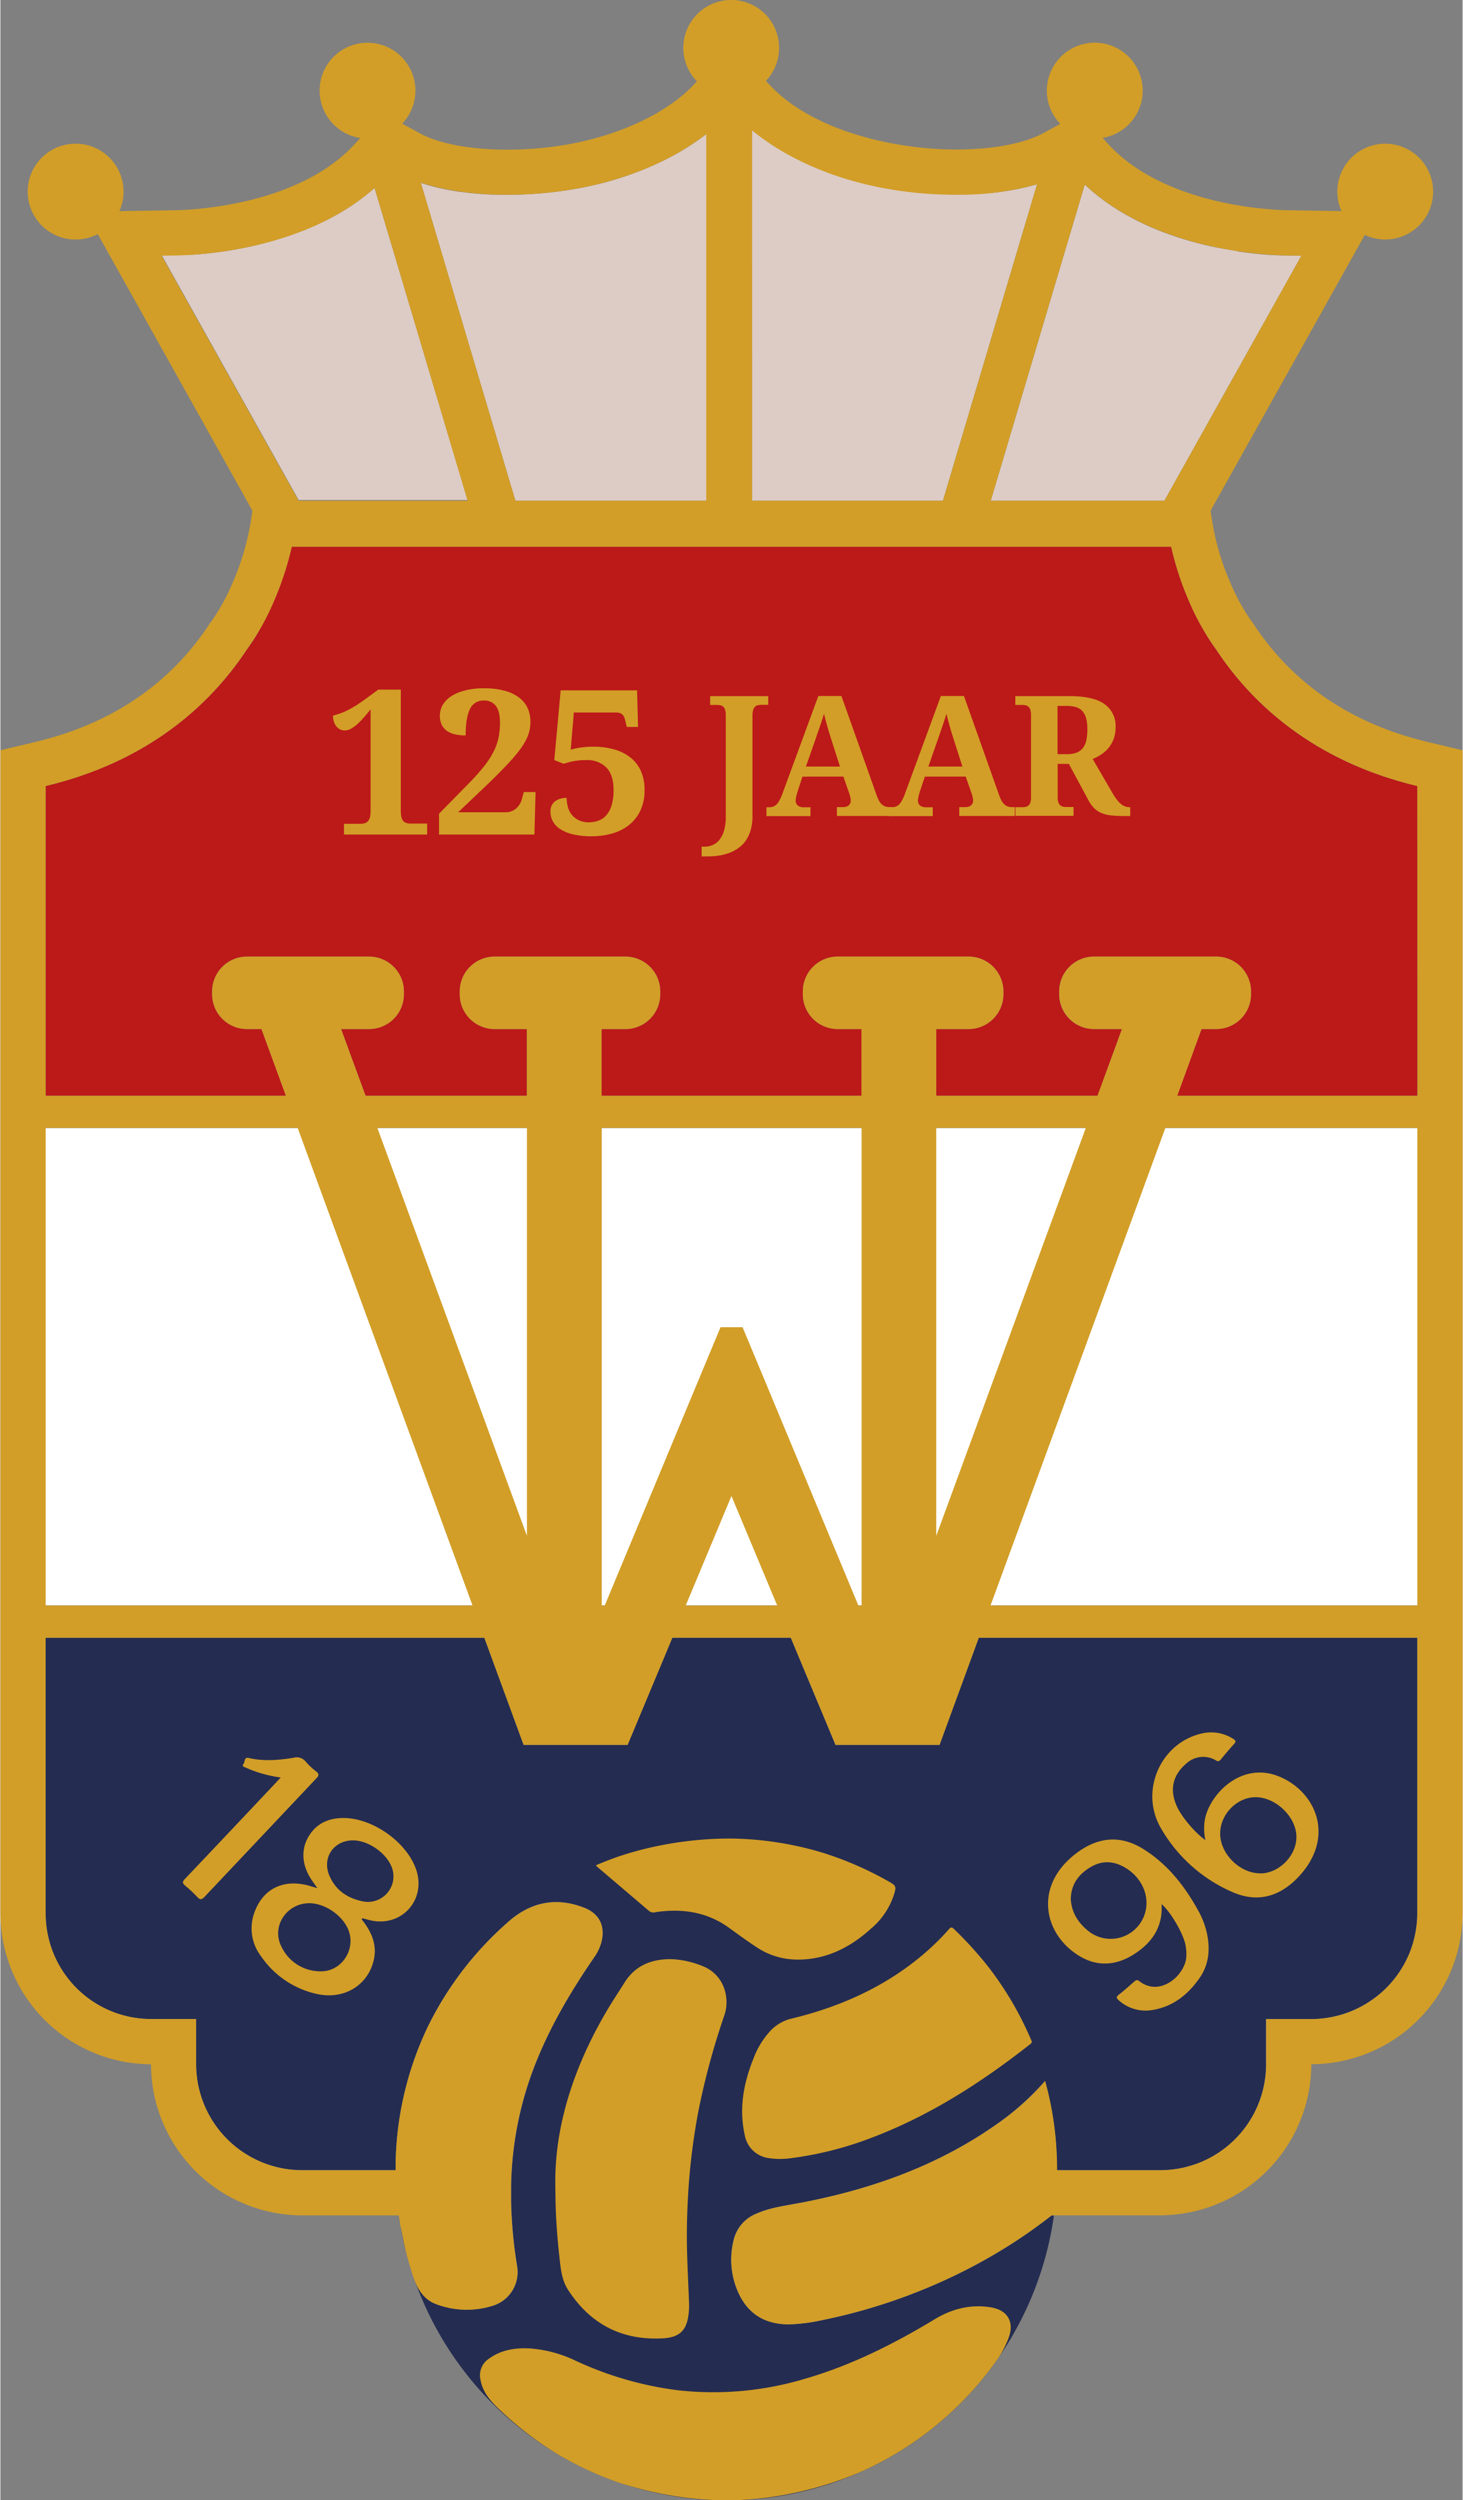
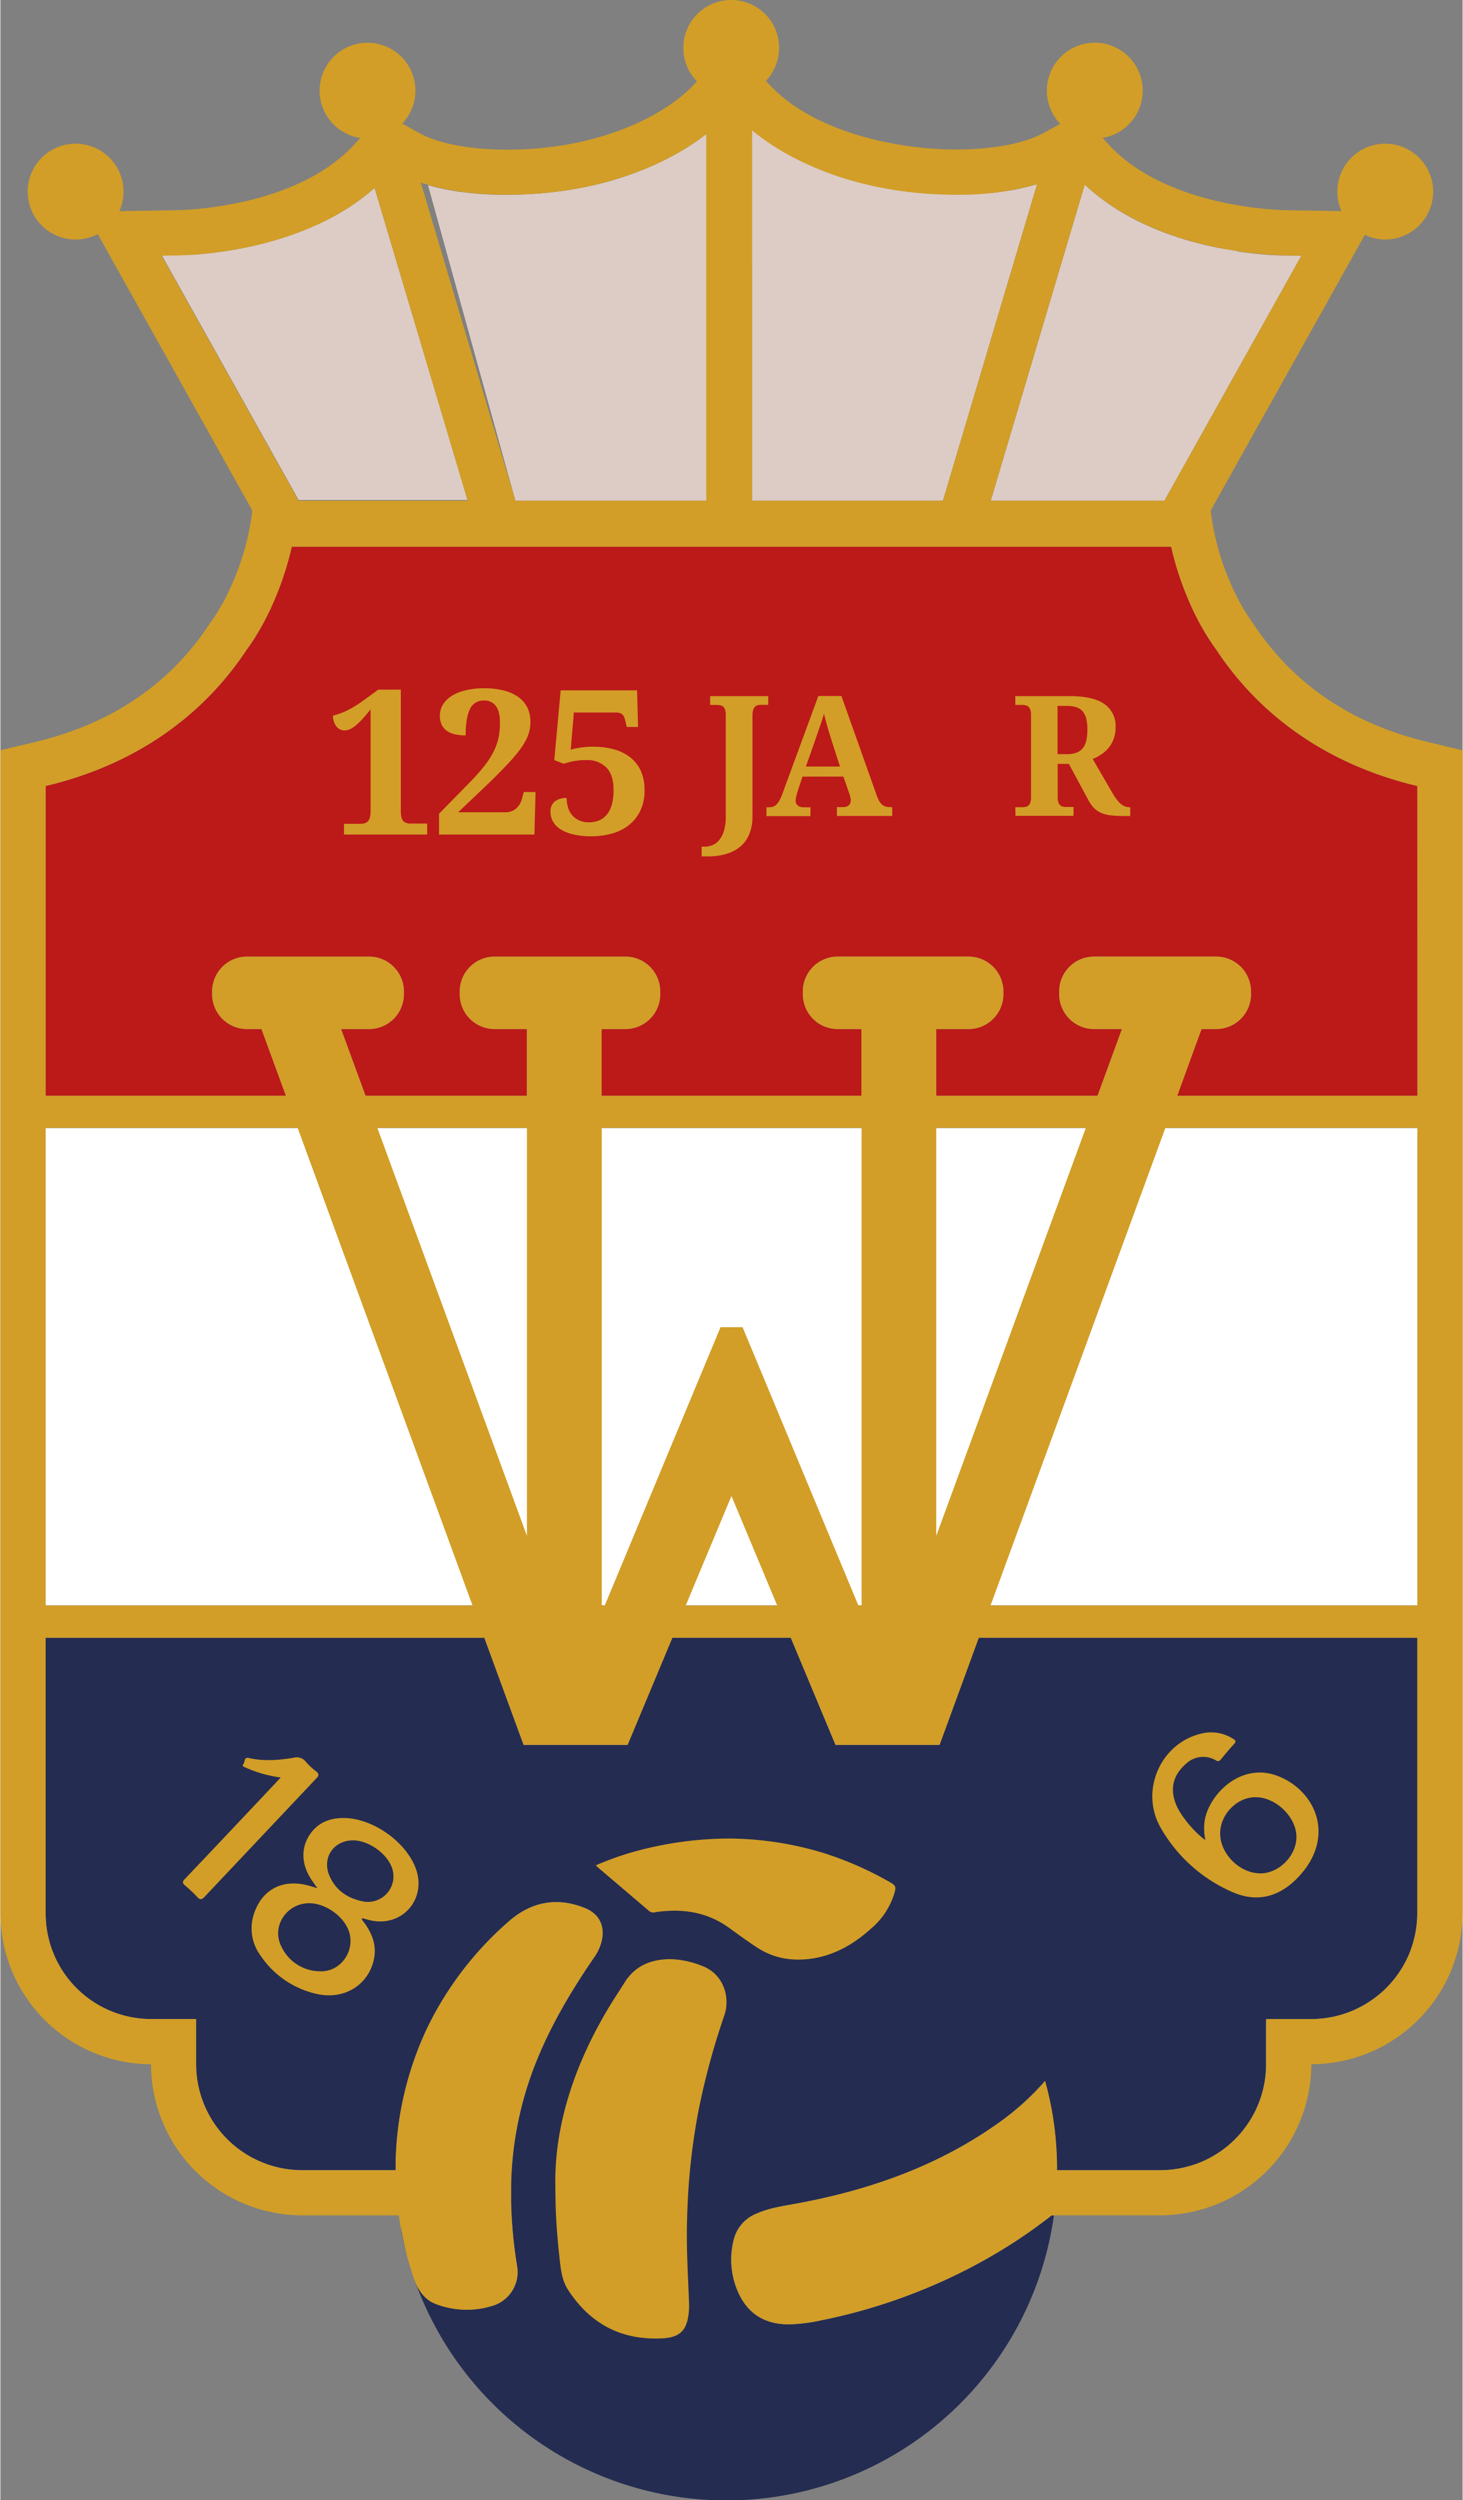
<svg xmlns="http://www.w3.org/2000/svg" height="413.399" viewBox="0 0 496.09 848.27" width="241.897">
  <rect x="0" y="0" width="496.09" height="848.27" fill="#808080" stroke="none" />
-   <path d="m846 869.94c-.09-.53-.17-1.06-.25-1.6.11.53.19 1.07.25 1.6z" fill="#242c51" transform="translate(-710.49 -115.87)" />
  <path d="m846.29 871.37c.58 3.32 1.29 6.6 2.16 9.81-.69-2.72-1.27-5.46-1.81-8.21-.14-.68-.24-1.18-.35-1.6z" fill="#242c51" transform="translate(-710.49 -115.87)" />
  <path d="m1067.16 867.48c-23.12 18.23-51.1 30.16-77.83 35.54a58.59 58.59 0 0 1 -11.21 1.42c-8.74.06-14.74-4-17.89-12.16a27.18 27.18 0 0 1 -1-16.44 12.84 12.84 0 0 1 7.84-9c4-1.77 8.32-2.44 12.61-3.22 1.22-.21 2.43-.44 3.65-.68 23.73-4.64 46.1-12.75 66-27a89.5 89.5 0 0 0 15.37-13.85 1.1 1.1 0 0 0 .17-.25 111.08 111.08 0 0 1 4 26.47c0 1.18.06 2.35.06 3.53v.31h34.94a36 36 0 0 0 9-1.13c1.15-.3 2.28-.65 3.38-1a35.39 35.39 0 0 0 6.29-3c.84-.51 1.66-1.07 2.46-1.65q.9-.64 1.77-1.35c.88-.74 1.74-1.51 2.55-2.33a36 36 0 0 0 6.19-8.29c.28-.51.55-1 .8-1.55a35.9 35.9 0 0 0 3.55-15.6v-15.38h15.28a36 36 0 0 0 14.89-3.22c.51-.23 1-.48 1.52-.73q1.43-.74 2.79-1.59c.66-.42 1.31-.86 1.94-1.31s1.32-1 2-1.52c.8-.67 1.58-1.37 2.32-2.11l.06-.06a36.15 36.15 0 0 0 7-9.84c.5-1 1-2.13 1.37-3.23s.75-2.23 1-3.38c.15-.57.28-1.15.4-1.74a34.9 34.9 0 0 0 .55-3.57c.12-1.21.19-2.44.19-3.68v-93.38h-148.75l-13.31 36.35h-35.3l-15.18-36.35h-40.17l-15.19 36.35h-35.27l-13.31-36.35h-148.85v93.38c0 1.24.06 2.47.18 3.68a34.89 34.89 0 0 0 .54 3.57c.12.59.25 1.17.4 1.74a34.81 34.81 0 0 0 1 3.38c.4 1.1.85 2.18 1.35 3.23a34.6 34.6 0 0 0 1.65 3.06c.3.49.61 1 .93 1.46a35.64 35.64 0 0 0 29.71 15.86h15.28v15.28a36 36 0 0 0 14.16 28.61l.7.51a35.76 35.76 0 0 0 12.17 5.73 34.1 34.1 0 0 0 3.51.72 36.72 36.72 0 0 0 5.48.41h31.67v-.38a111.72 111.72 0 0 1 10.91-48.23l.16-.33a113.68 113.68 0 0 1 27.45-35.57c7.49-6.54 16.13-8.22 25.53-4.5 5.1 2 7.12 6.19 5.79 11.56a16.35 16.35 0 0 1 -2.51 5.32c-8.07 11.76-15.29 24-20.38 37.37a117.82 117.82 0 0 0 -7.73 40v5.6a155.78 155.78 0 0 0 2 21.54 11.94 11.94 0 0 1 -8.3 13.65 29.44 29.44 0 0 1 -18.93-.5c-3.53-1.23-5.74-4-7.15-7.31-.2-.49-.38-1-.57-1.47a112.2 112.2 0 0 0 217.08-21.33z" fill="#242c51" transform="translate(-710.49 -115.87)" />
  <path d="m850 886.3c-.14-.42-.28-.84-.41-1.27.09.43.23.85.41 1.27z" fill="#242c51" transform="translate(-710.49 -115.87)" />
  <path d="m809.07 302.54c-.2.81-.4 1.61-.61 2.4s-.49 1.8-.75 2.68c-.2.69-.41 1.37-.62 2s-.49 1.52-.74 2.26-.59 1.7-.89 2.52l-.48 1.28c-.42 1.07-.84 2.11-1.26 3.11a2.29 2.29 0 0 1 -.1.23s0 0 0 0a96.67 96.67 0 0 1 -5.62 11.3 62 62 0 0 1 -3.78 5.78l-.11.15c-15.39 23.28-38.71 39.26-68.23 46.29v105.09h81.51l-8.33-22.63h-4.94a11.82 11.82 0 0 1 -11.79-11.79v-1a11.82 11.82 0 0 1 11.79-11.79h41.48a11.82 11.82 0 0 1 11.79 11.79v1a11.83 11.83 0 0 1 -11.79 11.79h-9.52l8.3 22.64h54.75v-22.64h-11a11.82 11.82 0 0 1 -11.78-11.79v-1a11.82 11.82 0 0 1 11.78-11.79h44.45a11.82 11.82 0 0 1 11.79 11.79v1a11.82 11.82 0 0 1 -11.81 11.79h-8.09v22.64h88.15v-22.64h-8.09a11.82 11.82 0 0 1 -11.79-11.79v-1a11.82 11.82 0 0 1 11.79-11.79h44.47a11.82 11.82 0 0 1 11.78 11.79v1a11.82 11.82 0 0 1 -11.78 11.79h-11v22.64h54.75l8.25-22.64h-9.52a11.83 11.83 0 0 1 -11.79-11.79v-1a11.82 11.82 0 0 1 11.79-11.79h41.52a11.82 11.82 0 0 1 11.79 11.79v1a11.82 11.82 0 0 1 -11.79 11.79h-5l-8.29 22.64h81.49v-105.1c-29.52-7-52.84-23-68.23-46.29l-.11-.15a62.42 62.42 0 0 1 -3.68-5.6 97.76 97.76 0 0 1 -5.76-11.42s0 0 0 0-.06-.16-.1-.24c-.42-1-.83-2-1.25-3.1l-.48-1.29c-.3-.82-.6-1.65-.89-2.51s-.5-1.5-.75-2.26-.41-1.34-.61-2q-.39-1.32-.75-2.7c-.21-.78-.41-1.57-.6-2.38-.1-.42-.22-.81-.32-1.24h-298.3c-.09.37-.21.76-.3 1.18z" fill="#bc1919" transform="translate(-710.49 -115.87)" />
  <path d="m15.35 382.72h465.39v161.95h-465.39z" fill="#fff" />
  <g transform="translate(-710.49 -115.87)">
    <path d="m965.52 285.76h64.74l31.94-107.38q-1.4.42-2.85.78l-.34.09c-.87.21-1.76.42-2.66.61l-.39.08c-1 .21-2.06.41-3.12.58-1 .16-2 .31-3.06.45l-.69.09c-.93.12-1.88.23-2.84.32h-.42c-1.08.11-2.18.19-3.29.26l-.75.05c-.88 0-1.77.09-2.66.12h-.95c-1.11 0-2.23.05-3.36.05h-.07c-2.14 0-4.23-.05-6.3-.15-.62 0-1.23-.08-1.85-.11-1.43-.09-2.85-.18-4.24-.3l-2.14-.23c-1.26-.13-2.52-.28-3.75-.44l-2.16-.32c-1.19-.19-2.37-.38-3.53-.59l-2.06-.4c-1.17-.23-2.32-.48-3.45-.74-.63-.15-1.26-.29-1.88-.45-1.2-.29-2.37-.61-3.53-.94l-1.55-.43c-1.4-.42-2.77-.86-4.12-1.31l-.7-.23c-1.59-.55-3.13-1.13-4.64-1.73l-.92-.39c-1.15-.47-2.28-1-3.38-1.45-.5-.22-1-.46-1.48-.69-.87-.42-1.73-.83-2.57-1.26-.53-.27-1-.55-1.57-.83-.76-.4-1.5-.8-2.22-1.21l-1.56-.92c-.67-.4-1.33-.8-2-1.21s-1-.64-1.5-1-1.18-.81-1.76-1.22-1-.67-1.41-1-1.08-.83-1.61-1.25-.87-.67-1.28-1l-.09-.07z" fill="#ddccc5" />
-     <path d="m885.22 285.76h64.78v-124.41a83.77 83.77 0 0 1 -15.19 9.32c-.22.11-.43.22-.66.32-1 .45-1.93.89-2.92 1.32l-1.24.54c-.92.38-1.86.76-2.81 1.13l-1.64.61c-.91.34-1.81.67-2.74 1-.68.23-1.39.45-2.08.67-.86.27-1.71.55-2.59.8-1.52.45-3.08.86-4.67 1.25-.69.17-1.41.32-2.11.48-1 .23-2.09.47-3.16.68-.75.15-1.51.28-2.27.42-1.07.19-2.16.38-3.26.55l-2.33.33c-1.15.15-2.31.29-3.49.41l-2.29.23c-1.31.12-2.65.21-4 .29-.67 0-1.32.09-2 .12-2 .09-4.1.14-6.2.14h-.1c-1.19 0-2.36 0-3.53-.06h-1c-1.11 0-2.21-.09-3.29-.16h-.26c-1.15-.08-2.28-.18-3.39-.29l-.93-.09c-1-.11-2-.23-3-.37h-.33c-1.07-.16-2.11-.33-3.15-.51l-.83-.16c-.94-.17-1.86-.36-2.76-.56l-.32-.07c-1-.23-1.94-.47-2.88-.73l-.73-.2c-.83-.24-1.64-.48-2.42-.74l-.29-.09z" fill="#ddccc5" />
+     <path d="m885.22 285.76h64.78v-124.41a83.77 83.77 0 0 1 -15.19 9.32c-.22.11-.43.22-.66.32-1 .45-1.93.89-2.92 1.32l-1.24.54c-.92.38-1.86.76-2.81 1.13l-1.64.61c-.91.34-1.81.67-2.74 1-.68.23-1.39.45-2.08.67-.86.27-1.71.55-2.59.8-1.52.45-3.08.86-4.67 1.25-.69.17-1.41.32-2.11.48-1 .23-2.09.47-3.16.68-.75.15-1.51.28-2.27.42-1.07.19-2.16.38-3.26.55l-2.33.33c-1.15.15-2.31.29-3.49.41l-2.29.23c-1.31.12-2.65.21-4 .29-.67 0-1.32.09-2 .12-2 .09-4.1.14-6.2.14h-.1c-1.19 0-2.36 0-3.53-.06h-1c-1.11 0-2.21-.09-3.29-.16h-.26c-1.15-.08-2.28-.18-3.39-.29l-.93-.09c-1-.11-2-.23-3-.37h-.33c-1.07-.16-2.11-.33-3.15-.51l-.83-.16c-.94-.17-1.86-.36-2.76-.56l-.32-.07c-1-.23-1.94-.47-2.88-.73l-.73-.2l-.29-.09z" fill="#ddccc5" />
    <path d="m828.38 186.46-.45.29c-.66.42-1.33.82-2 1.21l-.53.32c-.65.38-1.31.74-2 1.1l-.59.32c-.65.35-1.31.69-2 1l-.61.3c-.66.33-1.31.64-2 .95l-.63.28-2 .88-.61.25c-.67.28-1.35.56-2 .82l-.55.22-2.08.78-.45.16-2.17.75-.29.09a122.18 122.18 0 0 1 -16.42 4.19l-.33.07-1.78.3-.49.09-1.62.25-.56.09-1.48.2-.63.09-1.35.17-.65.08-1.24.13-.66.07-1.12.12-.65.05-1 .09-.63.05-.92.07h-.6-.82-.57-.7-.56-.56-.6-.36-.81l-5.11.08 2.49 4.48 41.54 74.28 2.45 4.38h57.32l-31.57-105.87a70.09 70.09 0 0 1 -6.72 5.27l-.29.2c-.67.47-1.36.89-2.04 1.35z" fill="#ddccc5" />
    <path d="m1046.49 285.76h58.91l2.44-4.38 41.54-74.28 2.51-4.48-5.14-.08c-.48 0-1.1 0-1.82 0l-1.12-.05h-.31l-1-.06h-.58l-.84-.06-.8-.06-.77-.06-1-.08-.72-.07-1.15-.12-.64-.06-1.33-.16-.57-.06-1.5-.2-.5-.06-1.65-.24-.45-.2-1.8-.28-.37-.07-1.95-.34h-.28l-2.1-.41h-.19l-2.25-.49h-.06c-11.28-2.52-24.32-7-35.57-15.11l-.11-.07c-.73-.53-1.46-1.07-2.18-1.63l-.26-.21c-.68-.53-1.34-1.08-2-1.64l-.38-.32c-.62-.54-1.24-1.09-1.84-1.65l-.28-.25z" fill="#ddccc5" />
    <path d="m827.06 399v-3.64h5.61a4.81 4.81 0 0 0 1.51-.22 2.54 2.54 0 0 0 1.07-.72 3.21 3.21 0 0 0 .64-1.35 9.92 9.92 0 0 0 .2-2.16v-34.35q-1.3 1.6-2.46 2.91a23.59 23.59 0 0 1 -2.23 2.24 10.21 10.21 0 0 1 -2.09 1.46 4.42 4.42 0 0 1 -2 .52 3.57 3.57 0 0 1 -1.56-.35 3.7 3.7 0 0 1 -1.25-1 5.36 5.36 0 0 1 -.86-1.61 6.43 6.43 0 0 1 -.31-2.07c.69-.18 1.41-.4 2.17-.65a21.09 21.09 0 0 0 2.43-1c.85-.41 1.77-.91 2.75-1.5s2-1.3 3.18-2.13l4.82-3.54h7.66v41.07a10.77 10.77 0 0 0 .15 1.9 3.74 3.74 0 0 0 .53 1.41 2.38 2.38 0 0 0 .98.78 4.62 4.62 0 0 0 1.76.29h5.52v3.71z" fill="#d29e27" />
    <path d="m890.31 360.75a13.06 13.06 0 0 1 -1.52 6.22 23.32 23.32 0 0 1 -2.16 3.39q-1.33 1.78-3.31 3.95c-1.31 1.43-2.85 3-4.6 4.76s-3.77 3.69-6.07 5.86l-6.85 6.52h16a5.52 5.52 0 0 0 3.6-1.22 6.56 6.56 0 0 0 2.09-3.53l.57-2.11h4l-.38 14.41h-32.37v-7.06l10.13-10.33a70.9 70.9 0 0 0 5.22-5.85 28.85 28.85 0 0 0 3.21-5 19 19 0 0 0 1.64-4.69 25.34 25.34 0 0 0 .47-5c0-2.61-.48-4.52-1.42-5.72a4.74 4.74 0 0 0 -3.93-1.81 5 5 0 0 0 -4.89 3q-1.4 3-1.4 8.84a16.44 16.44 0 0 1 -3.56-.36 8.07 8.07 0 0 1 -2.78-1.17 5.57 5.57 0 0 1 -1.79-2.09 7.53 7.53 0 0 1 .32-6.68 9.06 9.06 0 0 1 2.83-2.94 15.23 15.23 0 0 1 4.7-2 25.24 25.24 0 0 1 6.57-.76 26.39 26.39 0 0 1 6.77.79 14.53 14.53 0 0 1 4.92 2.26 9.51 9.51 0 0 1 3 3.58 10.86 10.86 0 0 1 .99 4.74z" fill="#d29e27" />
    <path d="m910.09 394.86a9.56 9.56 0 0 0 3.23-.54 6.44 6.44 0 0 0 2.68-1.79 9 9 0 0 0 1.84-3.37 17.66 17.66 0 0 0 .68-5.27q0-5.11-2.44-7.63a9.18 9.18 0 0 0 -6.89-2.51c-.87 0-1.65 0-2.36.11a17.57 17.57 0 0 0 -2 .28c-.61.12-1.17.26-1.71.4l-1.57.45-3.14-1.24 2.17-23.67h25.92l.33 12.44h-3.83l-.54-2.31a10.72 10.72 0 0 0 -.36-1.09 2.49 2.49 0 0 0 -.56-.82 2.3 2.3 0 0 0 -.88-.51 4.11 4.11 0 0 0 -1.37-.19h-14.29s0 .22 0 .59l-.12 1.45c0 .6-.1 1.28-.16 2s-.14 1.53-.2 2.31l-.54 6.29a9.06 9.06 0 0 1 1.39-.39c.57-.12 1.19-.23 1.85-.33s1.38-.18 2.13-.24 1.46-.08 2.16-.08a26.35 26.35 0 0 1 7.2.92 15.7 15.7 0 0 1 5.52 2.74 12.32 12.32 0 0 1 3.55 4.57 15.42 15.42 0 0 1 1.25 6.42 15.66 15.66 0 0 1 -1.62 7.47 14 14 0 0 1 -4.2 4.87 16.54 16.54 0 0 1 -5.75 2.62 25.87 25.87 0 0 1 -6.29.79 26.48 26.48 0 0 1 -6.52-.69 13.73 13.73 0 0 1 -4.35-1.83 7.19 7.19 0 0 1 -2.42-2.65 6.66 6.66 0 0 1 -.76-3.09 4.28 4.28 0 0 1 1.49-3.58 6.3 6.3 0 0 1 4-1.17 11.86 11.86 0 0 0 .38 2.94 7.48 7.48 0 0 0 1.27 2.65 6.65 6.65 0 0 0 2.33 1.9 7.73 7.73 0 0 0 3.5.78z" fill="#d29e27" />
    <path d="m971 355h-2.4a4.85 4.85 0 0 0 -1.16.13 1.86 1.86 0 0 0 -.93.51 2.77 2.77 0 0 0 -.63 1.12 6.74 6.74 0 0 0 -.23 1.95v34.13a16.34 16.34 0 0 1 -.59 4.59 12.58 12.58 0 0 1 -1.61 3.53 10.21 10.21 0 0 1 -2.47 2.56 13.44 13.44 0 0 1 -3.12 1.69 17.16 17.16 0 0 1 -3.57.93 24.24 24.24 0 0 1 -3.83.29h-2.06v-3.31h1a7 7 0 0 0 2.66-.52 5.76 5.76 0 0 0 2.3-1.71 9.1 9.1 0 0 0 1.62-3.16 16.73 16.73 0 0 0 .61-4.84v-34.37a6.3 6.3 0 0 0 -.22-1.82 2.4 2.4 0 0 0 -.63-1.05 2.07 2.07 0 0 0 -.93-.48 4.58 4.58 0 0 0 -1.12-.13h-2.4v-3h19.71z" fill="#d29e27" />
    <path d="m982.6 379.36-1.6 4.91c-.15.46-.3 1-.46 1.63a7.06 7.06 0 0 0 -.23 1.63 2 2 0 0 0 .22 1 2.06 2.06 0 0 0 .58.69 2.9 2.9 0 0 0 .83.4 3.32 3.32 0 0 0 1 .14h2.39v3h-14.94v-3h.7a5.43 5.43 0 0 0 1.38-.17 3 3 0 0 0 1.17-.62 5.3 5.3 0 0 0 1-1.27 15.44 15.44 0 0 0 1-2.09l12.36-33.61h7.83l11.92 33.6a12.47 12.47 0 0 0 .88 2 4.67 4.67 0 0 0 1 1.25 3.24 3.24 0 0 0 1.15.65 4.23 4.23 0 0 0 1.28.2h1v3h-18.76v-3h2.23a3 3 0 0 0 .86-.13 2.29 2.29 0 0 0 .8-.39 2 2 0 0 0 .57-.68 2.08 2.08 0 0 0 .22-1 5.35 5.35 0 0 0 -.17-1.34q-.16-.65-.33-1.11l-2-5.72zm9.72-12.84-.63-2-.64-2.19c-.21-.74-.42-1.48-.61-2.21s-.37-1.44-.52-2.1c-.16.57-.36 1.2-.58 1.89s-.46 1.39-.71 2.12l-.75 2.17c-.25.73-.49 1.42-.71 2.09l-3.38 9.64h11.54z" fill="#d29e27" />
-     <path d="m1024.13 379.36-1.64 4.91c-.15.46-.3 1-.46 1.63a6.62 6.62 0 0 0 -.24 1.63 2 2 0 0 0 .23 1 2.06 2.06 0 0 0 .58.69 2.84 2.84 0 0 0 .82.4 3.43 3.43 0 0 0 1 .14h2.4v3h-14.85v-3h.7a5.43 5.43 0 0 0 1.38-.17 3.16 3.16 0 0 0 1.17-.62 5.3 5.3 0 0 0 1-1.27 15.44 15.44 0 0 0 1-2.09l12.35-33.61h7.83l11.92 33.6a11.63 11.63 0 0 0 .88 2 4.85 4.85 0 0 0 1 1.25 3.28 3.28 0 0 0 1.16.65 4.23 4.23 0 0 0 1.28.2h1v3h-18.83v-3h2.23a3 3 0 0 0 .86-.13 2.17 2.17 0 0 0 .79-.39 1.81 1.81 0 0 0 .57-.68 2.08 2.08 0 0 0 .23-1 5.35 5.35 0 0 0 -.17-1.34q-.16-.65-.33-1.11l-2-5.72zm9.73-12.84c-.21-.65-.42-1.33-.63-2s-.43-1.44-.64-2.19-.42-1.48-.61-2.21-.37-1.44-.52-2.1c-.17.57-.36 1.2-.58 1.89s-.46 1.39-.71 2.12-.5 1.45-.76 2.17l-.71 2.09-3.37 9.64h11.54z" fill="#d29e27" />
    <path d="m1054.83 389.73h2.4a5.65 5.65 0 0 0 1.11-.11 2.13 2.13 0 0 0 .94-.46 2.36 2.36 0 0 0 .64-1 5.63 5.63 0 0 0 .23-1.8v-27.84a5.64 5.64 0 0 0 -.23-1.82 2.5 2.5 0 0 0 -.64-1.05 2.06 2.06 0 0 0 -.94-.48 4.44 4.44 0 0 0 -1.11-.13h-2.4v-3h18.39q8.08 0 11.86 2.7a9.08 9.08 0 0 1 3.77 7.86 11.09 11.09 0 0 1 -.67 4 10.29 10.29 0 0 1 -1.77 3.07 11.1 11.1 0 0 1 -2.49 2.21 16.46 16.46 0 0 1 -2.84 1.49l6.8 11.71a21.81 21.81 0 0 0 1.4 2.1 10.19 10.19 0 0 0 1.37 1.45 4.58 4.58 0 0 0 1.41.83 4.32 4.32 0 0 0 1.53.27h.22v3h-1.81a44.78 44.78 0 0 1 -4.48-.2 12.15 12.15 0 0 1 -3.34-.77 7.55 7.55 0 0 1 -2.48-1.57 11.14 11.14 0 0 1 -1.94-2.59l-6.77-12.57h-3.79v11.26a5.59 5.59 0 0 0 .24 1.8 2.36 2.36 0 0 0 .64 1 2.13 2.13 0 0 0 .94.46 5.65 5.65 0 0 0 1.11.11h2.45v3h-19.7zm14.32-18h3.21a9 9 0 0 0 3.3-.53 4.85 4.85 0 0 0 2.12-1.58 6.58 6.58 0 0 0 1.14-2.61 17.32 17.32 0 0 0 .35-3.67 14.92 14.92 0 0 0 -.39-3.68 5.94 5.94 0 0 0 -1.23-2.46 4.79 4.79 0 0 0 -2.17-1.4 10.84 10.84 0 0 0 -3.23-.43h-3.1z" fill="#d29e27" />
    <path d="m1143.92 718.43c-12.67-4.9-23.27 6.34-24.79 14.82a18.26 18.26 0 0 0 .19 6.92c-3.79-2.71-8.26-8.12-9.82-11.77a16.2 16.2 0 0 1 -.92-2.81c-1-4.68.76-8.42 4.25-11.4a8.43 8.43 0 0 1 10.18-1c.77.42 1.09.11 1.53-.4 1.47-1.75 2.93-3.53 4.48-5.21.81-.86.55-1.26-.31-1.79a13.85 13.85 0 0 0 -10.88-1.74c-13.75 3.3-20.82 19.38-13.72 31.87a51.73 51.73 0 0 0 23.89 21.66c8.34 3.84 15.9 2.16 22.39-4.41a30.16 30.16 0 0 0 3.43-4.14c8.7-12.82 1.6-26.16-9.9-30.6zm-6.11 33c-6.91-.05-13.52-6.68-13.48-13.52 0-6.56 5.81-12.41 12.17-12.3 6.85.1 13.67 6.8 13.7 13.44.03 6.46-5.97 12.47-12.39 12.42z" fill="#d29e27" />
-     <path d="m1120.09 773.15a27.54 27.54 0 0 0 -3.11-8.89c-4.61-8.42-10.41-15.85-18.62-21-7.3-4.62-14.62-4.33-21.74.57a30.64 30.64 0 0 0 -4.79 4.09c-10.26 10.9-6.24 25.23 5.16 31.81 5.83 3.38 11.94 2.93 17.65-.56 6.38-3.92 10.31-9.37 9.81-17.28 2.85 2.35 7 9.31 8 13.34a15.93 15.93 0 0 1 .4 4.24c-.1 6.21-8.75 14.21-16 8.52-.76-.6-1.18-.25-1.73.22-1.73 1.51-3.43 3.05-5.24 4.45-.94.75-.73 1.15 0 1.81a13.51 13.51 0 0 0 11.19 3.38c7.06-1.06 12.22-5.12 16.2-10.81 2.98-4.22 3.63-8.94 2.82-13.89zm-21-9.28a12.14 12.14 0 0 1 -19.44 7.18c-3.49-2.81-5.81-6.38-6-11 .13-5.06 2.82-8.51 7-10.89 3.9-2.22 7.85-1.85 11.61.45 5.22 3.15 7.92 8.86 6.84 14.26z" fill="#d29e27" />
    <path d="m851.62 750.38c-3.15-9.64-15.31-18.12-25.44-17.7-4.08.16-7.62 1.53-10.19 4.88-3.43 4.48-3.61 10-.43 15.3.71 1.17 1.55 2.27 2.47 3.61-1.33-.39-2.39-.72-3.46-1-8.52-2.12-15.35 1.53-18.05 9.69a15.52 15.52 0 0 0 2.33 14.31 31 31 0 0 0 18.9 12.87c9 2.06 17-2.58 19.26-10.85 1.48-5.47-.47-10.08-3.83-14.28-.19-.48 0-.56.45-.45.9.22 1.79.49 2.69.68 10.38 2.17 18.58-6.99 15.3-17.06zm-32.5 34.3a14.58 14.58 0 0 1 -13.35-8.52c-3.37-6.77 1.85-14.56 9.48-14.59 5.55 0 11.81 4.44 13.52 9.66 2.13 6.51-2.77 13.58-9.65 13.45zm14.59-23.68c-5.28-1-9.47-3.72-11.61-8.81-2.56-6.07 1.46-11.9 8-11.94 5.22 0 11.44 4.33 13.23 9.28a8.66 8.66 0 0 1 -9.62 11.47z" fill="#d29e27" />
    <path d="m779.77 759.39c-1 1.09-1.6 1.08-2.56 0a44.31 44.31 0 0 0 -4.06-3.81c-1-.85-.94-1.36 0-2.3q15.28-16.09 30.5-32.27l1.94-2.09a42.54 42.54 0 0 1 -11.77-3.31c-.58-.26-1.55-.41-.82-1.35.54-.69.06-2.35 1.84-1.94 5 1.16 10.1.72 15.12-.09a3.87 3.87 0 0 1 4.08 1.27 22.39 22.39 0 0 0 3.51 3.3c1.24 1 1 1.58 0 2.56z" fill="#d29e27" />
    <path d="m956.12 799.59a247.88 247.88 0 0 0 -8.79 32.41 220.88 220.88 0 0 0 -3.65 30.95c-.12 2.55-.21 5.11-.26 7.66-.18 9 .4 18.05.73 27.08a22.86 22.86 0 0 1 -.3 4.12c-.73 4.79-3.1 7.06-8.48 7.38-13.85.81-24.62-4.69-32.21-16.33-2-3-2.48-6.5-2.87-10-.68-6.15-1.27-12.3-1.45-19.92 0-1.75-.07-3.57-.07-5.49-.37-20.75 6.76-42 18.91-61.77 1.47-2.4 3.05-4.73 4.53-7.13 3.62-5.81 9.08-8 15.67-8a30.81 30.81 0 0 1 10.52 2.23c7.69 2.81 9.71 10.96 7.72 16.81z" fill="#d29e27" />
-     <path d="m1052.53 909.13a36 36 0 0 1 -3.72 7.12l-.06.08a112.66 112.66 0 0 1 -46.38 38.19 120.49 120.49 0 0 1 -25.17 7.66 112.91 112.91 0 0 1 -20.77 2h-.09a120.22 120.22 0 0 1 -33.89-5.36h-.07l-1.64-.53a112.45 112.45 0 0 1 -19.11-8.57l-.11-.06c-.28-.16-.57-.31-.85-.48a113.54 113.54 0 0 1 -21.46-16.4c-2.78-2.69-5.19-5.63-5.86-9.62a6.72 6.72 0 0 1 2.81-7c4.19-3.06 9-3.81 14.06-3.53a42.88 42.88 0 0 1 15.44 4.17 116.72 116.72 0 0 0 34.57 10 108.22 108.22 0 0 0 43.63-4c15.55-4.54 29.85-11.76 43.66-20.1 5.83-3.53 12.24-5.16 19.08-4 5.69.96 7.97 5.03 5.93 10.43z" fill="#d29e27" />
-     <path d="m1060.43 808.52a1.17 1.17 0 0 1 -.55.87c-16.61 13.06-34.23 24.38-54.11 31.87a118.3 118.3 0 0 1 -27.77 6.91c-1 .13-2 .13-2.62.17a24.5 24.5 0 0 1 -4.36-.31 9.52 9.52 0 0 1 -8-7.84c-2-9-.38-17.59 3-26a28.68 28.68 0 0 1 5.81-9.42 14.35 14.35 0 0 1 7.17-4.07c16.13-3.92 31-10.45 43.9-21.18a85.7 85.7 0 0 0 9.38-9.09c.59-.68.9-.89 1.68-.15a127.8 127.8 0 0 1 10.89 11.85l.33.41s0 0 0 0a111.83 111.83 0 0 1 15.25 25.98z" fill="#d29e27" />
    <path d="m1013.4 759.4a25.19 25.19 0 0 1 -7.45 10.73c-5.41 4.9-11.52 8.61-18.76 10-7.07 1.33-13.89.47-20-3.54-3.25-2.12-6.38-4.42-9.52-6.69-7.52-5.42-15.93-6.61-24.87-5.29a2.39 2.39 0 0 1 -2.21-.38c-5.86-5-11.74-10-17.61-15a5.87 5.87 0 0 1 -.45-.52q3.46-1.49 7-2.74l.16-.06a107 107 0 0 1 10.4-3 122.49 122.49 0 0 1 27.27-3.28h.92a112.64 112.64 0 0 1 30.58 4.63l1.1.34a114.56 114.56 0 0 1 21.3 9.26c3.33 1.85 3.35 1.89 2.14 5.54z" fill="#d29e27" />
    <path d="m1194.78 367.61c-25.71-6.12-45.56-19.52-59-39.82l-.53-.8-.2-.22a71.69 71.69 0 0 1 -7.49-13.7l-.28-.64a87.24 87.24 0 0 1 -6.18-23.35l.12-.22 41.54-74.27 2.5-4.48 8.13-14.54a16.25 16.25 0 1 0 -9.31-14.68 16.33 16.33 0 0 0 1.4 6.6l-13.37-.22-5.13-.08c-4.15-.06-41.09-1.24-60.54-22.34l-1.59-1.74-.42-.45a16.26 16.26 0 1 0 -14.34-4.75l-3.86 2.09-2.09 1.13c-6.44 3.47-17.17 5.47-29.42 5.47-19.54 0-47.78-5.68-63-21.67l-1.53-1.6a16.25 16.25 0 1 0 -23.38.13l-1.45 1.54c-9.53 10-31.77 21.65-63 21.65-12.25 0-23-2-29.45-5.48l-2.09-1.17-4-2.18a16.25 16.25 0 1 0 -14.21 4.87l-.39.42-1.62 1.76c-19.42 21.08-56.36 22.26-60.51 22.32l-5.13.08-14.11.23a16.06 16.06 0 0 0 1.42-6.61 16.26 16.26 0 1 0 -8.75 14.41l8.28 14.81 2.51 4.48 41.54 74.28.12.21a87.21 87.21 0 0 1 -6.2 23.38l-.26.61a71.69 71.69 0 0 1 -7.49 13.7l-.55.63-.18.39c-13.43 20.3-33.27 33.7-59 39.82l-11.79 2.81v394.47a51.3 51.3 0 0 0 51.09 51.33 51.38 51.38 0 0 0 51.32 51.26h32.75c.17 1.19.34 2.37.54 3.54a16.79 16.79 0 0 1 .45 2c.56 2.86 1.15 5.71 1.88 8.54.62 2.25 1.3 4.48 2 6.67l.05.13c.25.66.51 1.32.77 2 1.41 3.36 3.62 6.08 7.15 7.31a29.44 29.44 0 0 0 18.93.5 11.94 11.94 0 0 0 8.3-13.65 155.78 155.78 0 0 1 -2-21.54c0-1.86 0-3.73 0-5.6a117.82 117.82 0 0 1 7.73-40c5.15-13.38 12.37-25.66 20.44-37.38a16.35 16.35 0 0 0 2.51-5.28c1.33-5.37-.69-9.55-5.79-11.56-9.4-3.72-18-2-25.53 4.5a113.68 113.68 0 0 0 -27.45 35.57l-.16.33a111.72 111.72 0 0 0 -10.91 48.23v.38h-31.67a36 36 0 0 1 -36-36v-15.3h-15.26a35.83 35.83 0 0 1 -35.8-36v-93.36h148.83l13.33 36.35h35.29l15.19-36.36h40.17l15.18 36.36h35.3l13.31-36.36h148.81v-10.91h-144.84l59.33-162.06h85.49v201.88 64.48a36 36 0 0 1 -36 36h-15.28v15.28a36 36 0 0 1 -36 36h-34.95c0-.1 0-.2 0-.31 0-1.18 0-2.35-.06-3.53a111.08 111.08 0 0 0 -4-26.47 1.1 1.1 0 0 1 -.17.25 89.5 89.5 0 0 1 -15.37 13.85c-19.92 14.23-42.29 22.34-66 27-1.22.24-2.43.47-3.65.68-4.29.78-8.58 1.45-12.61 3.22a12.84 12.84 0 0 0 -7.84 9 27.18 27.18 0 0 0 1 16.44c3.15 8.19 9.15 12.22 17.89 12.16a58.59 58.59 0 0 0 11.14-1.46c26.73-5.38 54.71-17.31 77.83-35.54h36.77a51.38 51.38 0 0 0 51.32-51.26 51.41 51.41 0 0 0 51.32-51.33v-394.45zm-116.39-189.14c23.62 22.2 60.85 23.95 68.36 24.07l5.14.08-2.51 4.48-41.54 74.28-2.44 4.38h-58.91zm-112.87-18.38c13.57 11.26 37.43 21.85 69.22 21.85a96.74 96.74 0 0 0 27.46-3.57l-31.94 107.39h-64.74zm-83.19 21.85c30.6 0 53.83-9.82 67.63-20.59v124.41h-64.74l-32.1-107.94c8.03 2.68 18.09 4.12 29.21 4.12zm-114.64 25.16-2.51-4.48 5.13-.08c7.39-.12 43.46-1.79 67.12-22.91l31.57 106.13h-57.33l-2.44-4.38zm-41.85 453.49v-162.06h85.5l59.34 162.06zm112.54-162.06h50.75v138.41zm104.62 162.06 15.52-37.17 15.53 37.17zm58.59 0-32-76.92-7.3-17.52h-7.47l-7.3 17.52-32 76.92h-1v-162.06h88.15v162.06zm26.41-23.65v-138.41h50.75zm163.27-178.22v28.91h-81.49l8.22-22.63h5a11.82 11.82 0 0 0 11.79-11.79v-1a11.82 11.82 0 0 0 -11.79-11.8h-41.48a11.82 11.82 0 0 0 -11.79 11.79v1a11.83 11.83 0 0 0 11.76 11.8h9.51l-8.3 22.64h-54.7v-22.64h11a11.82 11.82 0 0 0 11.78-11.79v-1a11.82 11.82 0 0 0 -11.78-11.8h-44.47a11.82 11.82 0 0 0 -11.79 11.79v1a11.82 11.82 0 0 0 11.79 11.8h8.09v22.64h-88.15v-22.64h8.09a11.82 11.82 0 0 0 11.79-11.79v-1a11.82 11.82 0 0 0 -11.79-11.79h-44.45a11.82 11.82 0 0 0 -11.78 11.79v1a11.82 11.82 0 0 0 11.78 11.79h11v22.64h-54.73l-8.3-22.64h9.52a11.83 11.83 0 0 0 11.79-11.79v-1a11.82 11.82 0 0 0 -11.79-11.79h-41.48a11.82 11.82 0 0 0 -11.79 11.79v1a11.82 11.82 0 0 0 11.79 11.79h4.94l8.29 22.64h-81.51v-105.1c29.52-7 52.84-23 68.23-46.29l.11-.15a84.64 84.64 0 0 0 9.43-17s0 0 0 0a103.83 103.83 0 0 0 5.74-17.75h298.35a103 103 0 0 0 5.74 17.75s0 0 0 0a84.64 84.64 0 0 0 9.43 17l.11.15c15.39 23.28 38.71 39.26 68.23 46.29z" fill="#d29e27" />
  </g>
</svg>